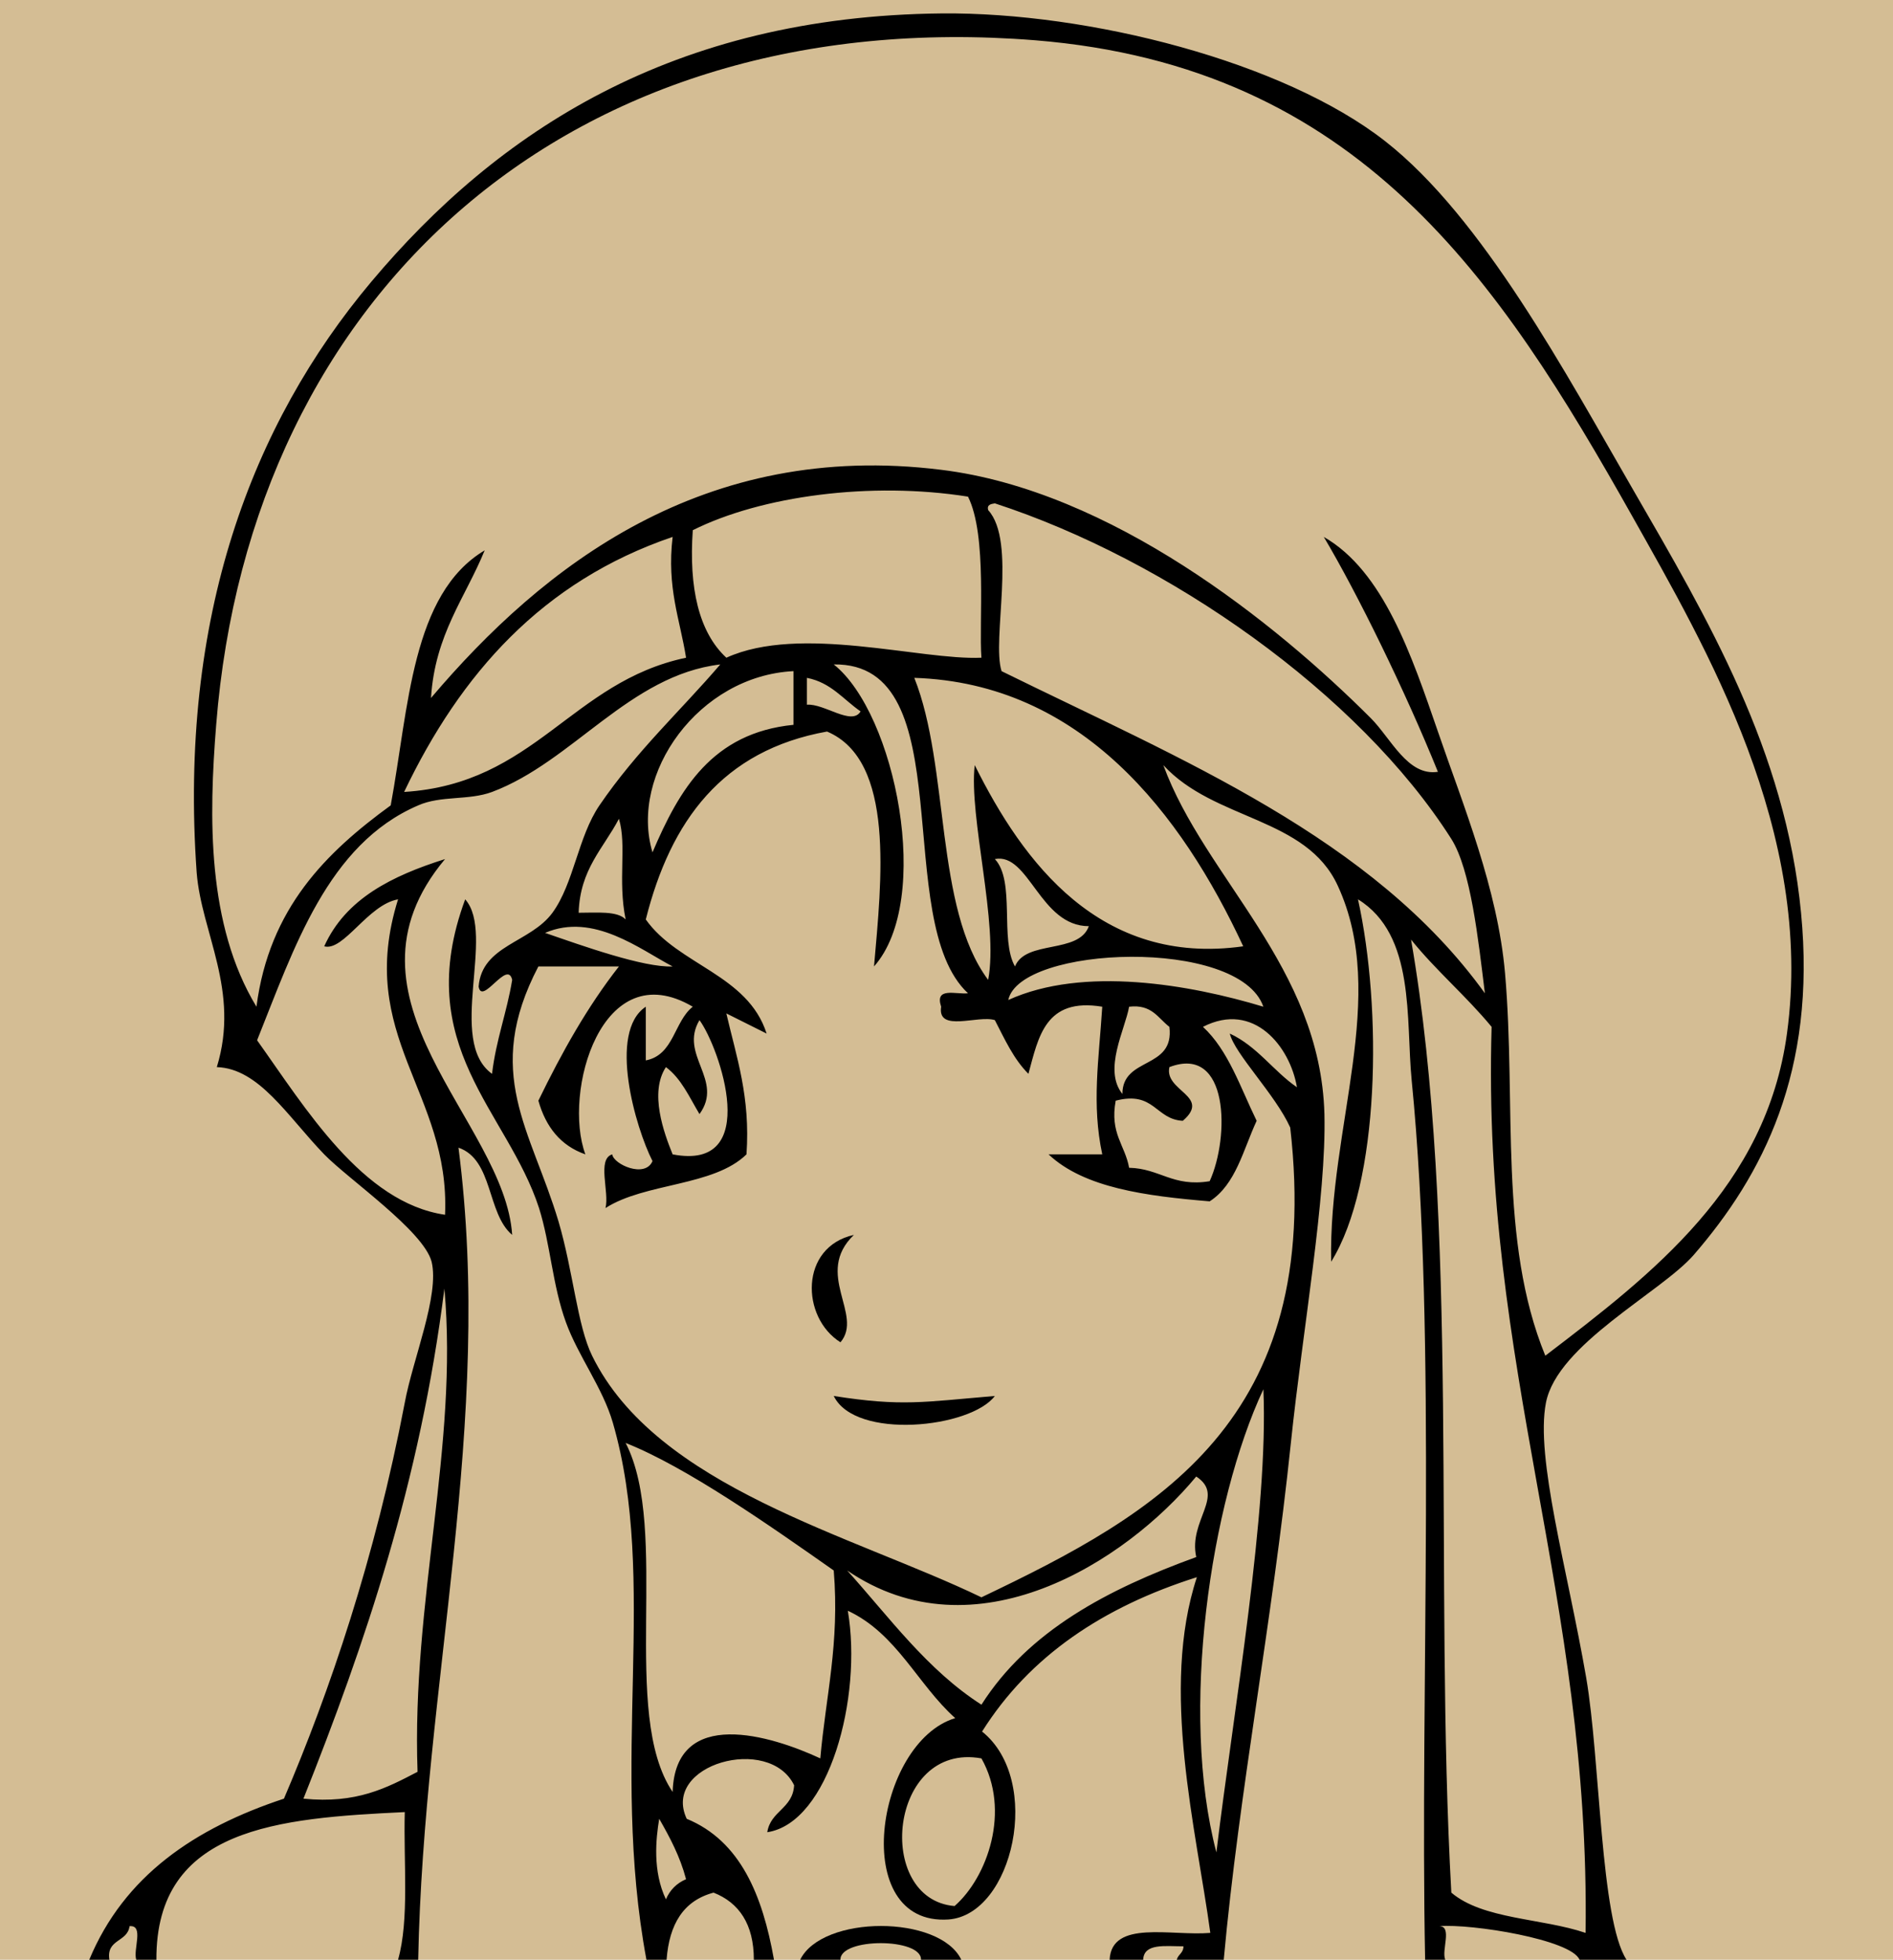
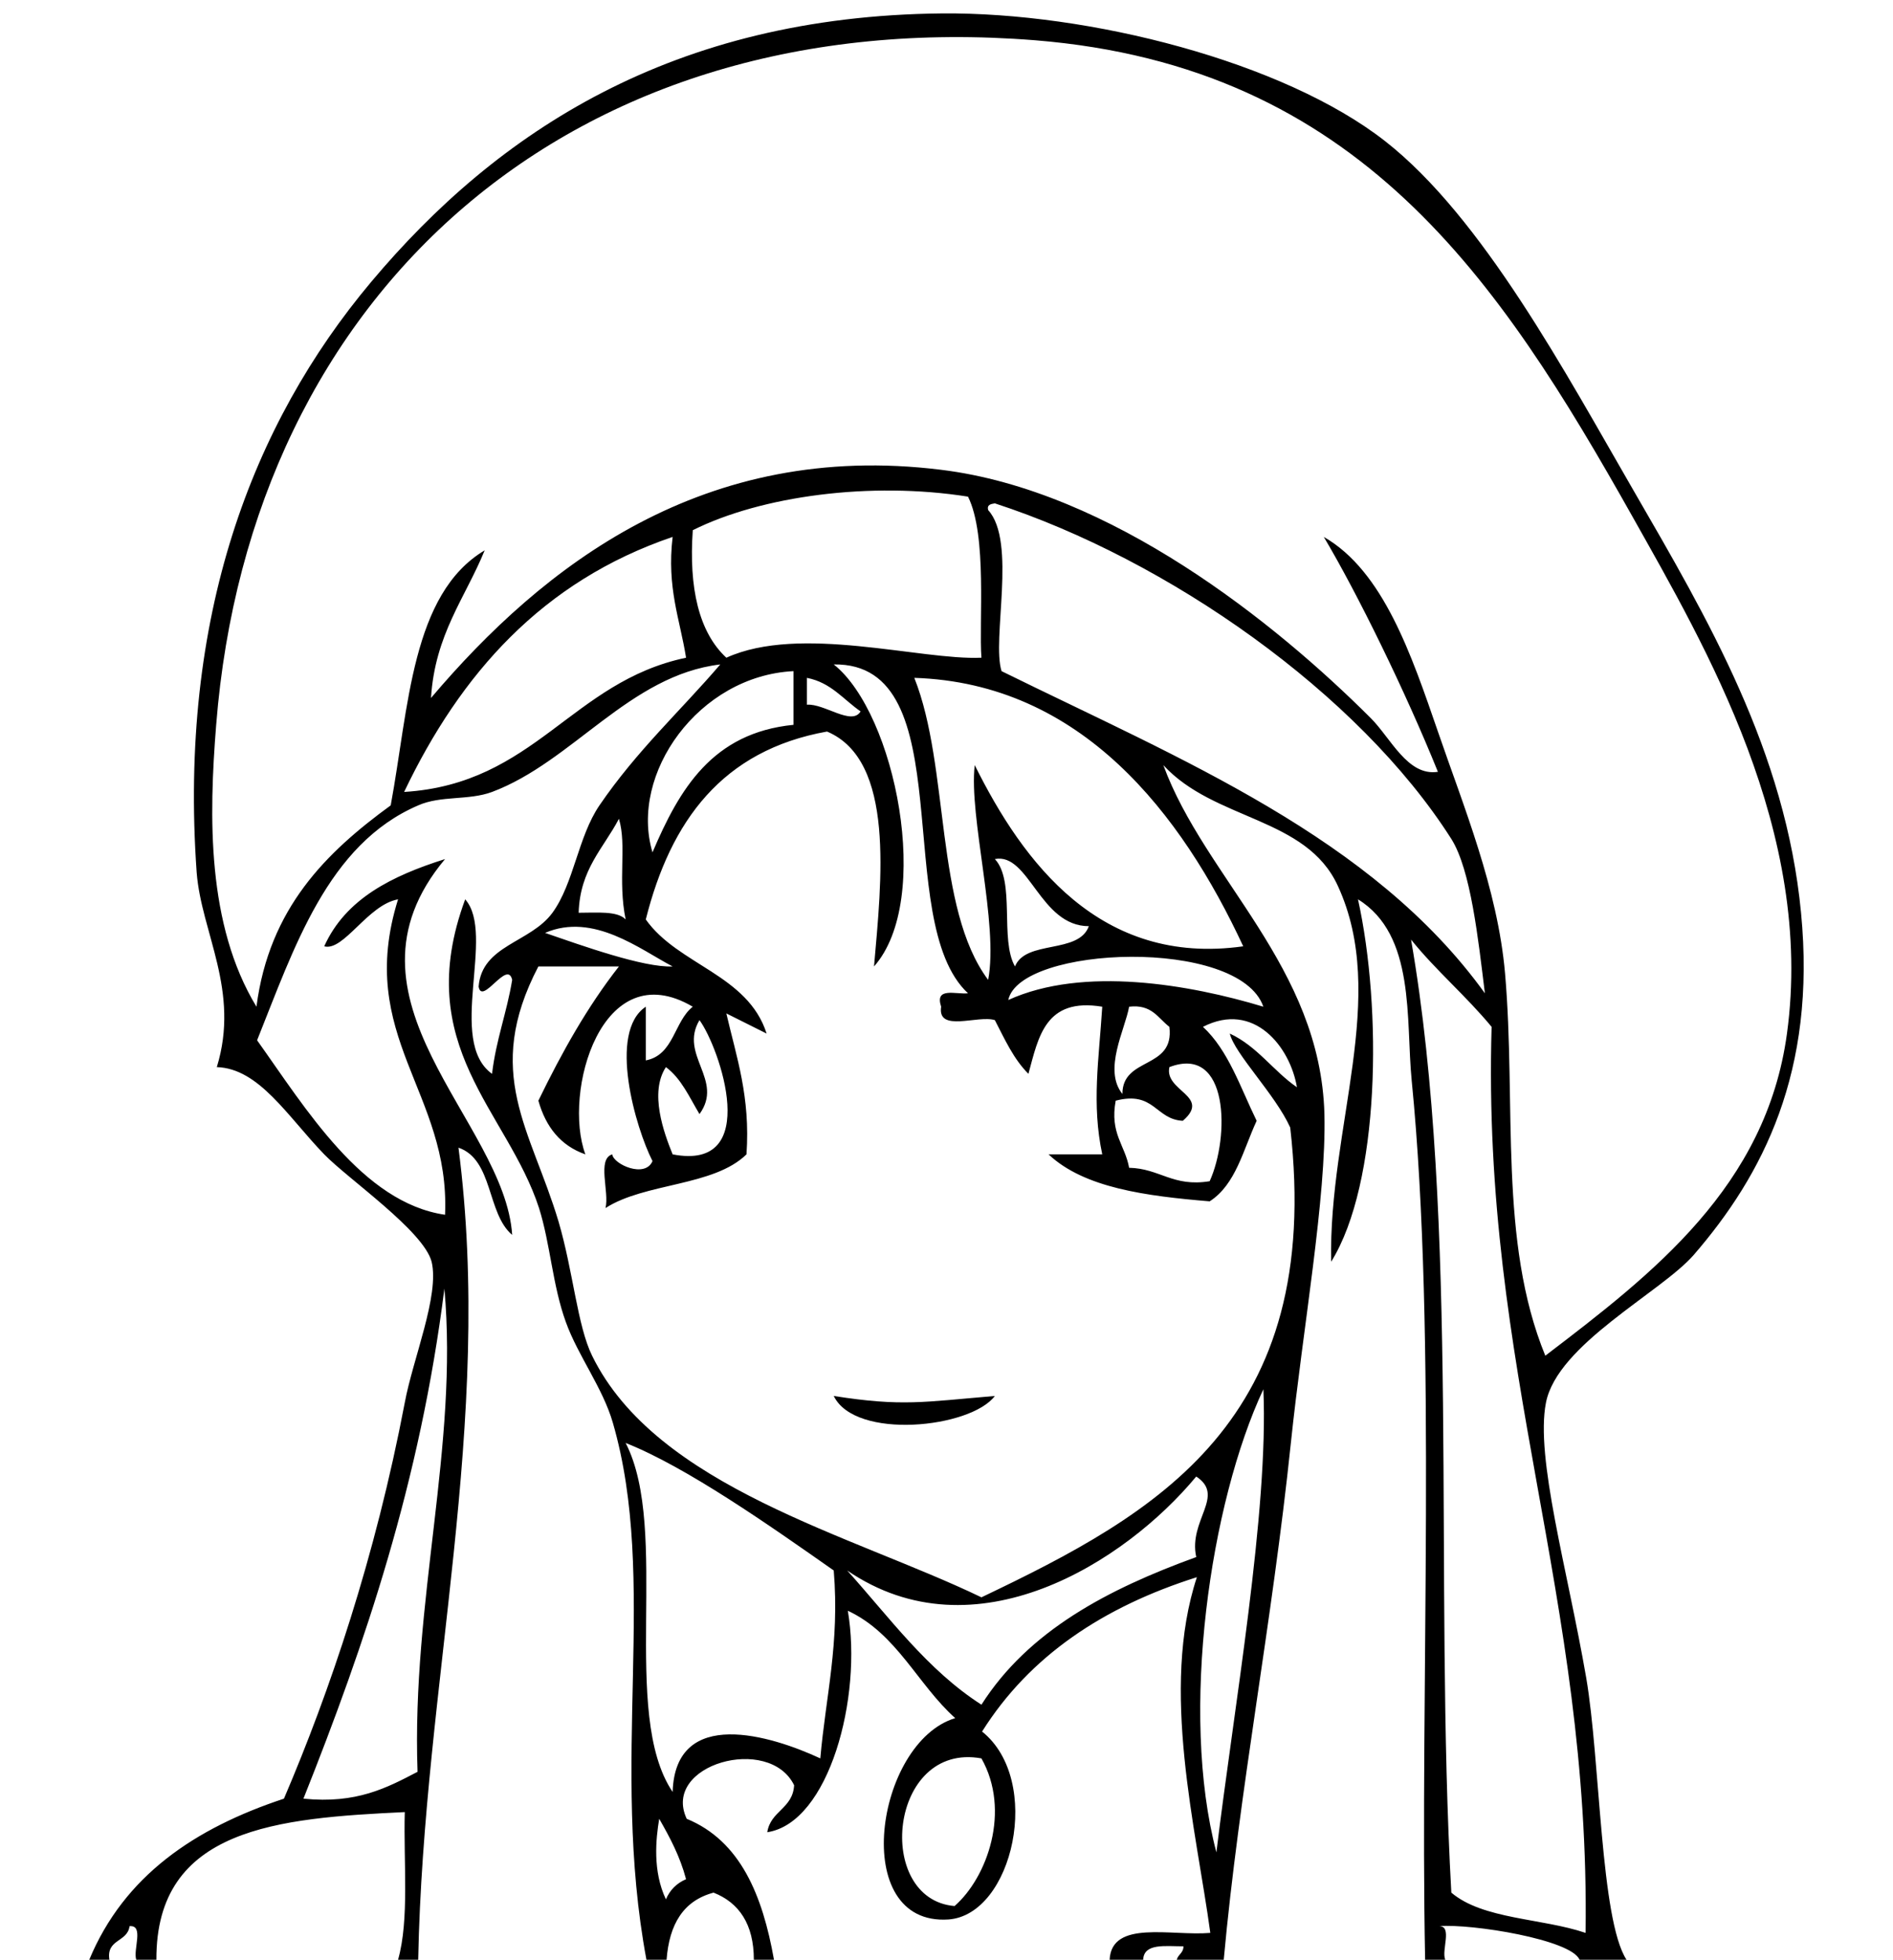
<svg xmlns="http://www.w3.org/2000/svg" version="1.1" id="Layer_1" x="0px" y="0px" width="141px" height="146px" viewBox="0 0 141 146" enable-background="new 0 0 141 146" xml:space="preserve">
-   <rect fill="#D4BD94" width="141" height="146" />
  <g id="XMLID_1_">
    <g>
      <path d="M107.201,143.5c1,0,0.148,1.8,0.449,2.5c-0.5,0-1,0-1.5,0c-0.4-20.102,0.899-46.352-1-65.5    c-0.449-4.55,0.301-10.851-4-13.5c1.801,8.148,1.649,21.148-2,27c-0.199-10.05,4.301-19.75,0.5-28c-2.351-5.15-9.199-4.851-13-9    c3.1,8.45,11.699,15,12,26c0.149,6.25-1.601,15.898-2.5,24.5c-1.4,13.45-3.851,25.898-5,38.5c-1.15,0-2.351,0-3.5,0    c0.1-0.398,0.5-0.5,0.5-1c-1.351,0-2.949-0.25-3,1c-0.851,0-1.65,0-2.5,0c0.149-3,4.6-1.75,7.5-2c-1.051-7.75-3.75-18.148-1-26.5    c-6.949,2.2-12.449,5.852-16,11.5c4.551,3.648,2.301,13.648-2.5,14c-7.45,0.5-5.45-13.2,0.5-15c-2.799-2.5-4.35-6.3-8-8    c1.1,6.45-1.4,15.8-6,16.5c0.25-1.602,1.9-1.75,2-3.5c-1.85-3.8-9.9-1.55-8,2.5c4,1.648,5.65,5.7,6.5,10.5c-0.5,0-1,0-1.5,0    c0-2.648-1.1-4.25-3-5c-2.25,0.602-3.3,2.352-3.5,5c-0.5,0-1,0-1.5,0c-2.75-14.75,0.9-28.25-2.5-40c-0.75-2.602-2.6-5-3.5-7.5    c-1-2.75-1.15-5.8-2-8.5c-2.35-7.25-9.55-12.05-5.5-23c2.3,2.6-1.4,10.55,2,13c0.3-2.55,1.1-4.55,1.5-7    c-0.35-1.55-2.25,1.95-2.5,0.5c0.25-3.101,3.85-3.25,5.5-5.5c1.6-2.2,1.9-5.65,3.5-8c2.8-4.101,6.05-7.05,9-10.5    c-6.75,0.8-11,7.25-17,9.5c-1.75,0.649-3.8,0.25-5.5,1c-6.75,2.899-9.25,10.649-12,17.5c3.6,5.05,7.85,12.102,14,13    c0.4-9.148-6.7-13.25-3.5-23.5c-2.25,0.399-4.05,3.899-5.5,3.5c1.6-3.55,5.05-5.25,9-6.5c-8.75,10.45,4.45,19.5,5,28    c-1.9-1.602-1.4-5.602-4-6.5c2.65,20.5-2.6,39.898-3,60.5c-0.5,0-1,0-1.5,0c0.85-3,0.4-7.25,0.5-11c-9.4,0.45-18.55,1.148-18.5,11    c-0.5,0-1,0-1.5,0c-0.25-0.75,0.6-2.602-0.5-2.5c-0.15,1.2-1.75,0.95-1.5,2.5c-0.5,0-1,0-1.5,0c2.6-6.25,7.85-9.8,14.5-12    c3.4-7.95,6.8-17.95,9-29.5c0.6-3.25,2.6-8,2-10.5c-0.6-2.3-6.2-6.148-8-8c-2.75-2.852-4.85-6.398-8-6.5    c1.75-5.7-1.15-10-1.5-14.5c-1.35-19,4.1-33.4,13-44C37.05,9.8,50.1,1.2,70.15,1c11-0.101,25.45,3.6,33,9.5    c7.301,5.7,13.551,17.45,18.5,26c5.551,9.6,11.35,19.45,12.5,31.5c1.149,11.852-2.851,19.55-8,25.5c-2.449,2.8-10.15,6.648-11,11    c-0.801,4.102,1.6,12.398,3,20.5c1.051,6.148,1.051,18,3,21c-1.15,0-2.351,0-3.5,0C117.051,144.5,109.602,143.3,107.201,143.5z     M133.102,77c2.049-15-6.051-28.8-11.5-38.5C111.65,20.8,101.202,4.95,77.102,3c-34.5-2.75-58.451,18.75-61,51    c-0.55,6.85-0.7,14.899,3,21c0.95-7.351,5.2-11.5,10-15c1.35-7.3,1.55-15.75,7-19c-1.45,3.55-3.7,6.25-4,11    c8.35-9.851,20.3-19.2,38-17c12.649,1.55,24.899,11.399,32,18.5c1.5,1.5,2.75,4.35,5,4c-2.399-5.95-6-13.3-8.5-17.5    c4.449,2.55,6.549,8.85,8.5,14.5c1.898,5.55,4.449,11.7,5,18c0.851,9.8-0.5,19.95,3,28.5    C123.102,94.898,131.551,88.398,133.102,77z M118.102,144c0.351-25.2-7.75-41.898-7-67.5c-1.899-2.3-4.149-4.2-6-6.5    c3.648,21,1.699,47.602,3,71C110.451,143,114.852,142.898,118.102,144z M110.602,74c-0.5-4.05-1.051-9.2-2.5-11.5    c-6.899-10.851-21.102-20.8-34-25c-0.301,0.05-0.602,0.1-0.5,0.5c2.148,2.35,0.25,9.649,1,12C88,56.6,102.25,62.399,110.602,74z     M73.102,119c13.101-6.25,25.5-13.148,23-35c-1.102-2.45-4.149-5.5-4.5-7c2.049,0.95,3.25,2.8,5,4c-0.5-3-3.201-6.45-7-4.5    c1.898,1.75,2.799,4.55,4,7c-1,2.148-1.551,4.75-3.5,6c-4.75-0.398-9.352-1-12-3.5c1.351,0,2.648,0,4,0    c-0.801-3.75-0.25-7.05,0-11c-4.25-0.7-4.75,2.25-5.5,5c-1.102-1.102-1.75-2.55-2.5-4c-1.25-0.398-4.299,0.95-4-1    c-0.5-1.5,1.1-0.898,2-1c-5.799-5.4-0.352-24.65-10-24.5c4.6,3.649,7.399,17.55,3,22.5c0.55-6.351,1.6-15.351-3.5-17.5    c-7.8,1.399-11.65,6.649-13.5,14c2.399,3.399,7.6,4.1,9,8.5c-1-0.5-2-1-3-1.5c0.75,3.25,1.8,6.2,1.5,10.5    c-2.45,2.398-7.55,2.102-10.5,4c0.3-1.2-0.65-3.648,0.5-4c0.1,0.75,2.45,1.8,3,0.5c-1.25-2.45-3.351-9.602-0.5-11.5    c0,1.352,0,2.648,0,4c2.1-0.398,2.1-2.898,3.5-4c-6.8-4-9.7,6.398-8,11c-1.851-0.648-2.95-2.05-3.5-4c1.75-3.602,3.649-7,6-10    c-2,0-4,0-6,0c-4.15,7.95-0.55,12.148,1.5,19c1.1,3.75,1.399,7.75,2.5,10C48.901,110.8,63.451,114.352,73.102,119z M90.602,138    c1.299-10.75,3.898-25.398,3.5-34.5C90.15,111.95,87.852,127.55,90.602,138z M72.602,57c3.601,7.25,9.351,15,20,13.5    c-4.602-9.9-12.051-19.601-24.5-20c2.649,6.649,1.5,17.149,5.5,22.5C74.4,68.85,72.15,60.85,72.602,57z M90.102,88    c1.5-3.3,1.449-10.2-3-8.5c-0.399,1.8,3.148,2.148,1,4c-2.051-0.102-2.102-2.25-5-1.5c-0.451,2.45,0.699,3.3,1,5    C86.4,87.05,87.352,88.45,90.102,88z M89.102,116c-0.602-2.75,2.199-4.55,0-6c-5.301,6.398-16.5,13.5-26,7    c3.149,3.5,5.95,7.398,10,10C76.602,121.5,82.5,118.398,89.102,116z M83.602,81.5c0-2.8,3.898-1.8,3.5-5    c-0.852-0.648-1.301-1.7-3-1.5C83.801,76.7,82.15,79.7,83.602,81.5z M94.102,75c-1.801-5.2-18.149-4.55-19-0.5    C80.701,71.95,88.65,73.351,94.102,75z M75.602,72c0.799-2,4.75-0.9,5.5-3c-3.649,0-4.451-5.5-7-5    C75.65,65.649,74.451,70,75.602,72z M71.102,142c2.449-2.148,4.199-7.102,2-11C66.201,129.75,65.101,141.5,71.102,142z M73.102,49    c-0.201-2.601,0.449-9.101-1-12c-7.25-1.15-15.4-0.05-20.5,2.5c-0.3,4.3,0.45,7.6,2.5,9.5C59.601,46.5,68.551,49.2,73.102,49z     M60.101,52.5c1.3-0.101,3.35,1.6,4,0.5c-1.3-0.9-2.2-2.15-4-2.5C60.101,51.2,60.101,51.85,60.101,52.5z M61.101,131    c0.399-4.602,1.45-8.55,1-14c-4.7-3.3-10.95-7.7-15.5-9.5c3.35,6.5-0.45,20.148,3.5,26C50.301,127.102,57.451,129.3,61.101,131z     M59.101,54c0-1.351,0-2.65,0-4c-7.05,0.35-12.25,7.649-10.5,13.5C50.601,58.8,53.051,54.6,59.101,54z M52.101,76    c-1.55,2.602,1.85,4.45,0,7c-0.75-1.25-1.351-2.648-2.5-3.5c-1.25,1.898-0.15,4.898,0.5,6.5C56.801,87.3,53.601,78.05,52.101,76z     M40.601,69.5c2.75,0.95,7.35,2.6,9.5,2.5C47.701,70.75,44.201,67.95,40.601,69.5z M51.101,49c-0.45-2.851-1.45-5.2-1-9    c-9.7,3.3-15.8,10.2-20,19C39.851,58.399,42.551,50.8,51.101,49z M49.601,141.5c0.3-0.7,0.8-1.2,1.5-1.5    c-0.45-1.7-1.2-3.102-2-4.5C48.851,137,48.601,139.398,49.601,141.5z M46.601,68.5c-0.601-2.95,0.1-5.5-0.5-7.5    c-1.15,2.2-2.9,3.75-3,7C44.451,68,46,67.85,46.601,68.5z M31.101,132c-0.45-12.75,3.05-24.25,2-36c-1.8,14.352-5.9,26.45-10.5,38    C26.551,134.398,28.801,133.2,31.101,132z" />
-       <path d="M71.602,146c-1,0-2,0-3,0c0.05-1.648-6.05-1.648-6,0c-1,0-2,0-3,0C61.25,142.648,70,142.648,71.602,146z" />
      <path d="M62.101,104c5.101,0.8,6.649,0.45,12,0C72.301,106.398,63.701,107.3,62.101,104z" />
-       <path d="M63.601,92c-3,2.898,0.75,5.95-1,8C59.651,98.148,59.551,92.898,63.601,92z" />
    </g>
  </g>
</svg>